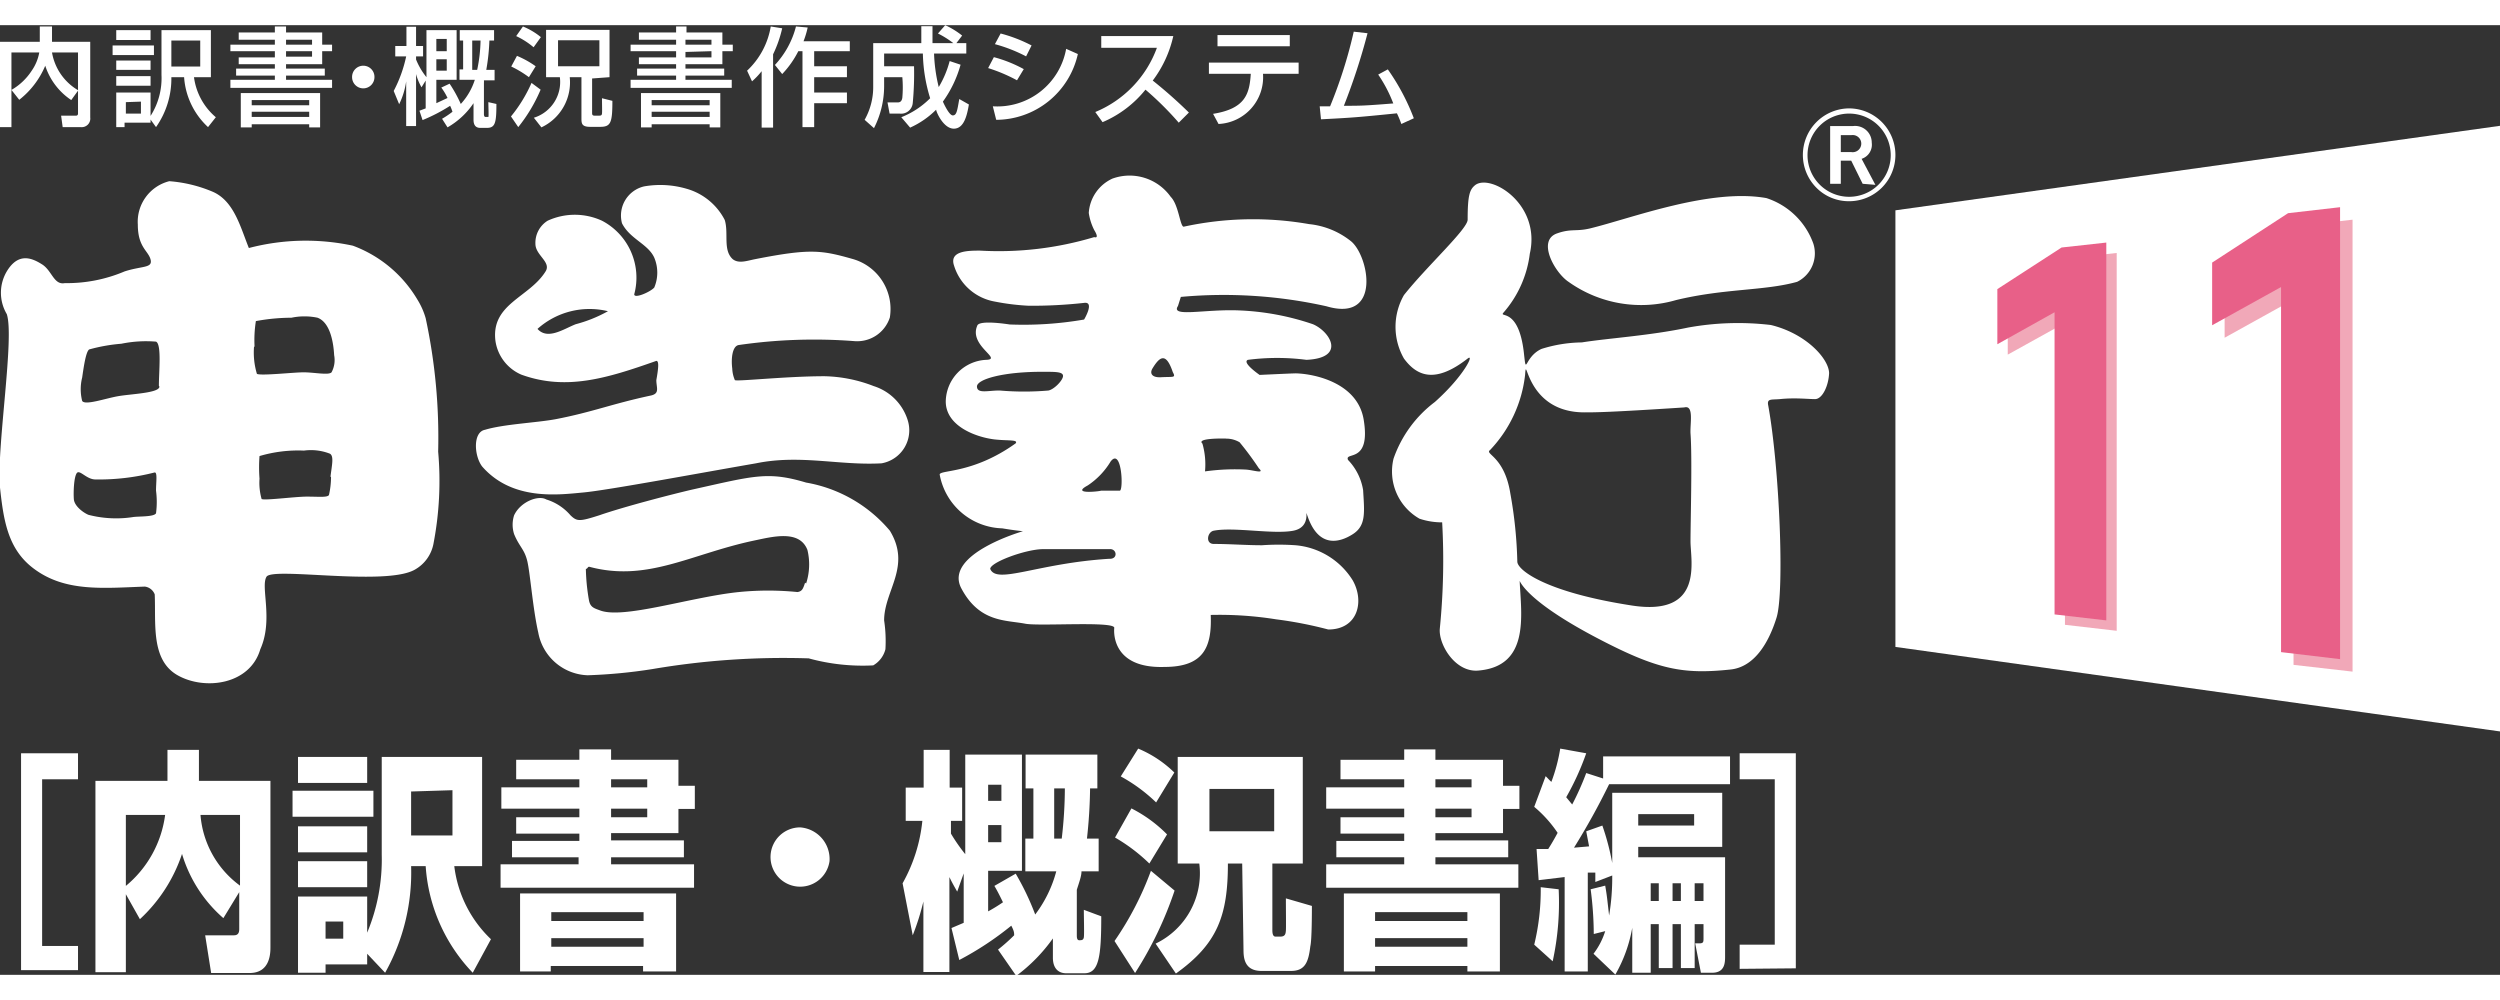
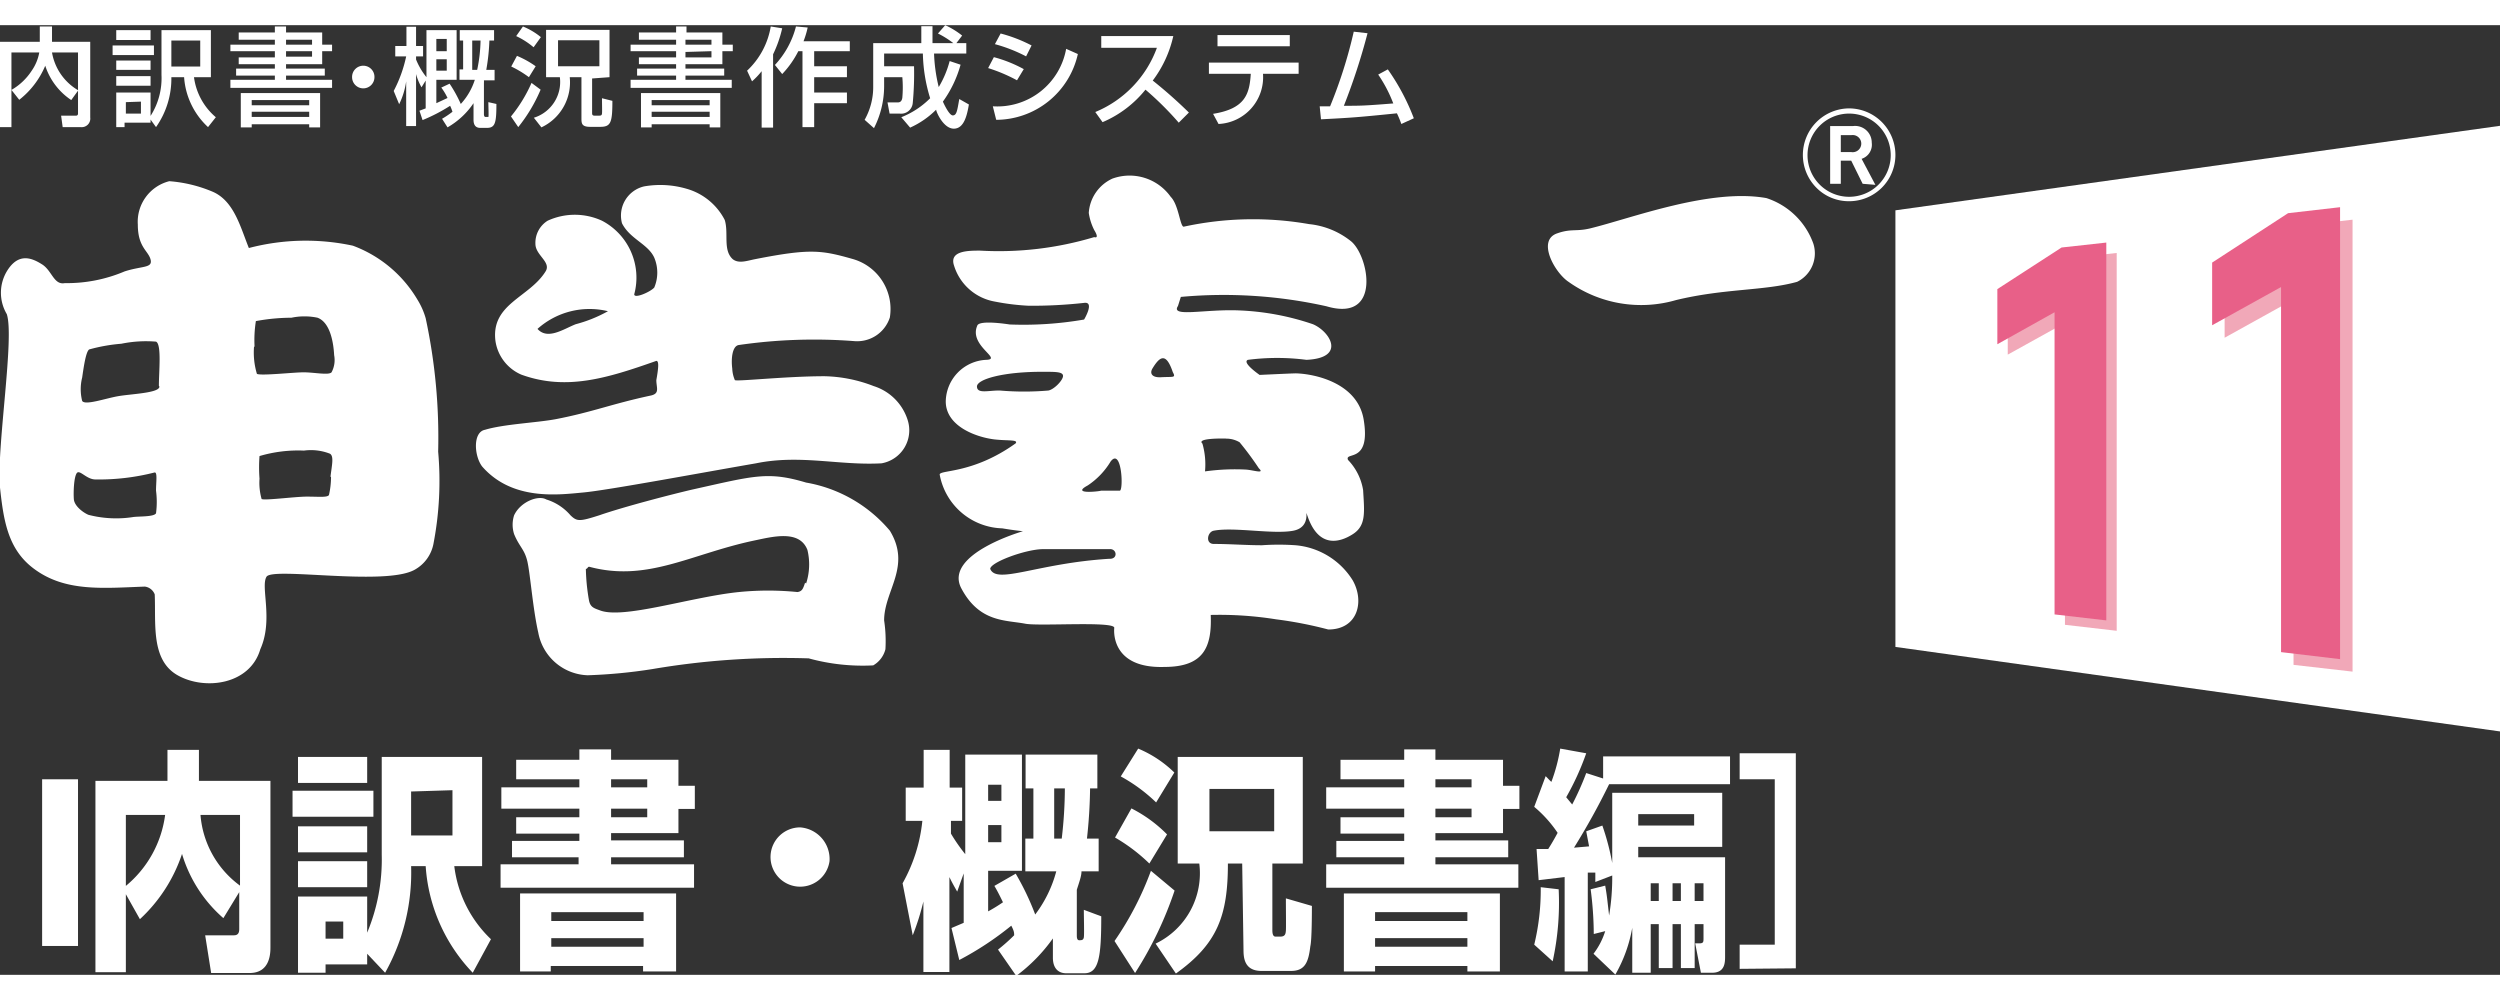
<svg xmlns="http://www.w3.org/2000/svg" width="340" height="136" viewBox="0 0 96.14 36.52">
  <rect x="0" y="0" width="96.14" height="36.52" fill="#333333" stroke="none" />
  <defs>
    <style>.cls-1{fill:#fff;}.cls-2{fill:#f1a8b8;}.cls-3{fill:#e86088;}</style>
  </defs>
  <title>shinkoku-ug11_wh</title>
  <g id="レイヤー_2" data-name="レイヤー 2">
    <g id="ロゴ">
      <path class="cls-1" d="M16.85,16.4a21.84,21.84,0,0,0-.48-5.13,2.84,2.84,0,0,0-.32-.72,4.84,4.84,0,0,0-2.48-2.07,8.63,8.63,0,0,0-4,.09C9.24,7.75,9,6.77,8.19,6.41A5.29,5.29,0,0,0,6.51,6,1.61,1.61,0,0,0,5.3,7.67c0,.87.4,1,.49,1.34s-.32.24-1,.46a5.68,5.68,0,0,1-2.3.45C2.07,10,2,9.44,1.62,9.2S.71,8.72.26,9.47a1.61,1.61,0,0,0,0,1.64c.3.88-.37,5-.27,6.58C.13,19,.28,20.14,1.3,20.9c1.2.9,2.64.75,4.27.69a.47.47,0,0,1,.38.3C6,23,5.79,24.41,6.83,25s2.78.37,3.18-1c.51-1.13,0-2.41.24-2.79s4.57.37,5.7-.27a1.45,1.45,0,0,0,.72-1A12.76,12.76,0,0,0,16.85,16.4ZM6,17.9a3.35,3.35,0,0,1,0,.87c-.08.15-.7.11-.91.15a4.25,4.25,0,0,1-1.69-.09c-.21-.09-.54-.34-.56-.6s0-.84.11-1,.37.24.72.24a8.62,8.62,0,0,0,2.28-.27C6.06,17.2,6,17.57,6,17.9Zm.13-4c0,.25-1.1.28-1.6.37s-1.26.36-1.37.18a1.85,1.85,0,0,1,0-.9c.07-.49.15-1,.27-1.08a6.61,6.61,0,0,1,1.24-.22A4.72,4.72,0,0,1,6,12.17C6.22,12.27,6.11,13.31,6.11,13.87Zm3.66-1.52a4.75,4.75,0,0,1,.05-1,7.61,7.61,0,0,1,1.37-.13,2.44,2.44,0,0,1,1,0c.46.17.61.87.64,1.44a1,1,0,0,1-.1.66c-.11.12-.67,0-1.07,0s-1.64.14-1.8.06A2.86,2.86,0,0,1,9.77,12.35Zm2.94,5a3.15,3.15,0,0,1-.08.69c-.07.1-.39.06-.85.06s-1.65.16-1.74.09a2.28,2.28,0,0,1-.08-.78,5.67,5.67,0,0,1,0-.87,5.25,5.25,0,0,1,1.71-.21,2,2,0,0,1,1,.12C12.85,16.58,12.76,16.93,12.71,17.36Z" />
      <path class="cls-1" d="M34.22,19.44A5.42,5.42,0,0,0,31,17.59c-1.47-.44-2-.26-4.34.26-.7.16-2.61.65-3.62,1-.75.24-.85.24-1.1,0a2,2,0,0,0-.93-.61c-.31-.18-1,.09-1.24.61a1.18,1.18,0,0,0,0,.72c.2.49.4.58.51,1.05s.21,1.82.42,2.74A2,2,0,0,0,22.6,25a20,20,0,0,0,2.5-.24,30,30,0,0,1,6-.41,7.81,7.81,0,0,0,2.48.27,1,1,0,0,0,.47-.62A5.35,5.35,0,0,0,34,22.89C34,21.74,35.06,20.82,34.22,19.44Zm-3.26,2c-.08.25-.12.33-.29.36a11.38,11.38,0,0,0-2.26,0c-1.85.19-4.46,1.06-5.35.7-.22-.08-.36-.12-.41-.38a7.73,7.73,0,0,1-.12-1.21c.07,0,.07-.1.14-.08,2.22.59,3.87-.48,6.28-1,.73-.15,1.79-.45,2.1.35A2.36,2.36,0,0,1,31,21.47Z" />
      <path class="cls-1" d="M34.91,15.2a2,2,0,0,0-1.31-1.32,5.52,5.52,0,0,0-1.89-.38c-1.48,0-3.37.21-3.45.15a1.24,1.24,0,0,1-.1-.44c-.05-.39,0-.87.25-.91a20.17,20.17,0,0,1,4.44-.15,1.32,1.32,0,0,0,1.37-.91A2,2,0,0,0,32.82,9c-1.23-.35-1.65-.42-3.79,0-.3.06-.62.18-.85,0-.39-.35-.15-1-.31-1.51A2.38,2.38,0,0,0,26.4,6.29a3.6,3.6,0,0,0-1.63-.09,1.15,1.15,0,0,0-.85,1.42c.31.61,1,.79,1.24,1.32a1.48,1.48,0,0,1,0,1.15c-.15.17-.77.44-.77.26a2.47,2.47,0,0,0-1.24-2.83,2.5,2.5,0,0,0-2.09,0,1,1,0,0,0-.47.89c0,.44.62.7.39,1.06-.62,1-2.09,1.24-1.93,2.65a1.67,1.67,0,0,0,1,1.32c1.71.62,3.27.15,5.19-.53.11,0,.08.29,0,.74,0,.29.14.51-.2.59-1.5.32-2.26.64-3.66.91-.74.14-2,.19-2.73.41-.47.09-.42,1-.11,1.41,1.16,1.33,2.94,1.09,3.9,1s4.54-.76,6.63-1.12c1.7-.35,3.2.09,4.83,0A1.29,1.29,0,0,0,34.91,15.2ZM22.14,11.5c-.46.18-1.08.62-1.47.18A3,3,0,0,1,23.38,11,5.32,5.32,0,0,1,22.14,11.5Z" />
      <path class="cls-1" d="M45.41,10.45a18.13,18.13,0,0,1,5.6.36c2.16.64,1.62-2,.92-2.52a3.07,3.07,0,0,0-1.59-.64,12.52,12.52,0,0,0-4.82.1c-.14,0-.19-.84-.5-1.15a1.94,1.94,0,0,0-2.24-.7,1.56,1.56,0,0,0-.91,1.32,2.15,2.15,0,0,0,.21.66c.22.36,0,.27,0,.27a12.74,12.74,0,0,1-4.39.52c-.45,0-1.2,0-1,.58a2,2,0,0,0,1.57,1.38,9,9,0,0,0,1.3.16,18.28,18.28,0,0,0,2.13-.11c.42-.06,0,.64,0,.64a13.66,13.66,0,0,1-2.86.19c-.67-.1-1.21-.11-1.25.05-.33.77,1,1.29.34,1.31a1.63,1.63,0,0,0-1.55,1.6c0,.94,1.14,1.37,1.87,1.46.53.06.92,0,.82.15-1.7,1.22-3,1-2.92,1.22a2.52,2.52,0,0,0,2.4,2.05c.54.09.8.11.8.11s-3.07.88-2.37,2.2,1.71,1.21,2.47,1.36c.58.1,3.45-.11,3.41.16,0,0-.2,1.57,1.93,1.5,1.5,0,1.83-.75,1.78-2a13.82,13.82,0,0,1,2.52.17,15.38,15.38,0,0,1,2,.39c1.14,0,1.4-1.08.94-1.89A2.88,2.88,0,0,0,49.82,20a9.26,9.26,0,0,0-1.29,0c-.6,0-1.24-.05-1.85-.05-.34,0-.25-.47,0-.51.77-.15,2.3.15,3.06,0s.38-1,.55-.54c.43,1.22,1.23,1,1.74.67s.44-.84.39-1.69a2.17,2.17,0,0,0-.58-1.16c-.15-.34.89.17.6-1.56-.24-1.41-1.89-1.75-2.6-1.77-.15,0-1.4.06-1.4.06s-.7-.48-.45-.58a8.73,8.73,0,0,1,2.25,0c1.54-.07.91-1.09.25-1.37a10,10,0,0,0-2.82-.53c-1.32-.06-2.67.28-2.37-.17Zm-7,3.6c-.42,0-.83.13-.84-.15s1-.58,2.58-.57c.45,0,.73,0,.73.16s-.33.51-.56.56A10.91,10.91,0,0,1,38.45,14.05Zm4.26,6.47c-2.78.17-4.34,1-4.59.39,0-.25,1.32-.74,2-.76.4,0,2.58,0,2.58,0C42.94,20.12,43,20.5,42.71,20.52Zm.36-2.62s-.43,0-.71,0c.18,0-1.22.19-.49-.2a2.89,2.89,0,0,0,.88-.92C43.13,16.23,43.21,17.83,43.07,17.9Zm4.13-2a1,1,0,0,1,.51.14,11.6,11.6,0,0,1,.74,1c.24.23-.2.07-.5.05a8.33,8.33,0,0,0-1.57.07,2.91,2.91,0,0,0-.1-1.07C46,15.88,47,15.89,47.2,15.9Zm-2.57-2.36c-.3,0-.38-.16-.27-.34.28-.46.52-.63.78.14C45.23,13.58,45.12,13.51,44.63,13.54Z" />
-       <path class="cls-1" d="M68.1,11.53a10.72,10.72,0,0,0-3.19.1c-1.46.31-3.08.41-4.08.57a5.34,5.34,0,0,0-1.55.25c-.68.31-.57,1.11-.68.13-.21-1.79-1-1.29-.77-1.54a4.22,4.22,0,0,0,1-2.25c.44-1.92-1.51-3.09-2.1-2.64-.21.17-.29.38-.29,1.33,0,.36-1.56,1.78-2.45,2.9a2.46,2.46,0,0,0,0,2.44c.48.65,1.17,1,2.45,0,.27-.21-.12.65-1.26,1.67a4.63,4.63,0,0,0-1.59,2.18,2.09,2.09,0,0,0,1,2.31,2.74,2.74,0,0,0,.87.14,26.36,26.36,0,0,1-.09,4.08c-.06.6.58,1.69,1.47,1.62,2-.16,1.66-2.13,1.6-3.45.12.26.69,1,3,2.21s3.28,1.39,5.1,1.2c.91-.09,1.47-1,1.78-2S68.43,17,68,14.63c-.06-.28.11-.22.45-.25.57-.06,1.07,0,1.35,0s.52-.51.54-1C70.33,12.83,69.46,11.86,68.1,11.53ZM62.77,22.32c-3.38-.52-4.42-1.38-4.42-1.69A16.76,16.76,0,0,0,58.08,18c-.23-1.43-1-1.5-.78-1.66a5,5,0,0,0,1.35-2.9c.06-.89,0,1.45,2.28,1.45.41,0,.94,0,3.84-.19.38-.1.22.61.24,1,.07.93,0,3.4,0,4.15S65.54,22.74,62.77,22.32Z" />
      <path class="cls-1" d="M60.32,9.87a4.81,4.81,0,0,0,4.14.7c1.87-.45,3.4-.35,4.65-.7a1.22,1.22,0,0,0,.62-1.48,2.85,2.85,0,0,0-1.8-1.74c-2.17-.39-5.19.78-6.8,1.17-.52.12-.71,0-1.23.18C59.08,8.26,59.79,9.52,60.32,9.87Z" />
      <path class="cls-1" d="M71.11,6.77A1.78,1.78,0,0,0,72.89,5,1.79,1.79,0,0,0,71.11,3.2a1.79,1.79,0,0,0-1.26,3.05A1.75,1.75,0,0,0,71.11,6.77ZM69.51,5a1.6,1.6,0,0,1,1.6-1.6A1.6,1.6,0,0,1,72.71,5a1.6,1.6,0,0,1-1.6,1.6A1.6,1.6,0,0,1,69.51,5Z" />
      <path class="cls-1" d="M71.63,6.1l-.44-.89h-.4V6.1h-.41V3.88h.88a.64.64,0,0,1,.72.64.57.57,0,0,1-.39.62l.53,1Zm-.44-1.87h-.4v.65h.4a.33.33,0,1,0,0-.65Z" />
      <path class="cls-1" d="M.44,2.49a2.29,2.29,0,0,0,.78-.74,1.77,1.77,0,0,0,.29-.7H.44V3.92H0V.64H1.53V.05H2V.64H3.47V3.55a.33.33,0,0,1-.37.37H2.41l-.06-.44h.58S3,3.48,3,3.4V2.52l-.26.36a2.52,2.52,0,0,1-1-1.32,3.27,3.27,0,0,1-1,1.31ZM3,1.05H2A2.09,2.09,0,0,0,3,2.5Z" />
      <path class="cls-1" d="M4.33.78H5.92v.37H4.33ZM5.79,3.63v.12h-1v.17H4.47V2.59H5.79v.9a2.7,2.7,0,0,0,.42-1.58V.19h1.9V2H7.46A2.43,2.43,0,0,0,8.3,3.54L8,3.92A2.88,2.88,0,0,1,7.08,2H6.59A3.24,3.24,0,0,1,6,3.92ZM4.47.19H5.79V.57H4.47Zm0,1.17H5.79v.36H4.47Zm0,.6H5.79v.37H4.47Zm.37,1V3.4h.58V2.94ZM6.59.59v1H7.7v-1Z" />
      <path class="cls-1" d="M9.18.28h1.39V.05H11V.28h1.39V.75h.38V1h-.38V1.5H11v.17h1.49v.27H11V2.1h1.77v.31H8.86V2.1h1.71V1.94H9.08V1.67h1.49V1.5H9.18V1.24h1.39V1H8.86V.75h1.71V.56H9.18Zm.08,2.33h3.05V3.93h-.42V3.81H9.68v.12H9.26Zm.42.27v.2h2.21v-.2Zm0,.45v.2h2.21v-.2ZM11,.56V.75h1V.56ZM11,1v.21h1V1Z" />
      <path class="cls-1" d="M14.4,2a.43.43,0,1,1-.86,0A.43.43,0,0,1,14,1.56.43.43,0,0,1,14.4,2Z" />
      <path class="cls-1" d="M17,3.6a3.52,3.52,0,0,0,.4-.27,1.78,1.78,0,0,0-.09-.23,6.53,6.53,0,0,1-1.06.55l-.12-.36.24-.09V2.13l-.16.26A2.12,2.12,0,0,1,16,1.88v2h-.38V2.16a2.91,2.91,0,0,1-.27.88l-.21-.51a5.12,5.12,0,0,0,.48-1.33H15.2V.8h.43V.06H16V.8h.27v.4H16v.12A2.63,2.63,0,0,0,16.4,2V.19h1.16V2.1h-.78V3l.43-.2a2.23,2.23,0,0,0-.24-.4l.32-.15a5.19,5.19,0,0,1,.43.78,2.48,2.48,0,0,0,.54-.93h-.59v-.4h.14V.59h-.13V.19H19v.4h-.18a7.88,7.88,0,0,1-.12,1.13h.32v.4h-.41a.81.81,0,0,1,0,.11v1.2s0,.1.06.1.09,0,.11,0,0-.45,0-.57l.31.07c0,.74-.05.92-.37.92h-.25c-.2,0-.26-.14-.26-.31V3a3,3,0,0,1-1,.93ZM16.78.53V1h.4V.53Zm0,.78v.44h.4V1.31ZM18.16.59V1.72h.19A5.87,5.87,0,0,0,18.48.59Z" />
      <path class="cls-1" d="M20.79,2.48a6.06,6.06,0,0,1-.86,1.44l-.28-.41a5.53,5.53,0,0,0,.79-1.29Zm-.91-1.3a3.65,3.65,0,0,1,.72.4L20.34,2a4,4,0,0,0-.68-.41ZM20.11.05a2.68,2.68,0,0,1,.69.41l-.28.39a3,3,0,0,0-.67-.43Zm2.66,2V3.36c0,.07,0,.12.1.12H23c.1,0,.14,0,.15-.08s0-.36,0-.59l.4.1c0,.84-.06,1-.47,1H22.7c-.31,0-.34-.11-.34-.31V2h-.45a1.91,1.91,0,0,1-1.09,1.93l-.29-.37a1.44,1.44,0,0,0,1-1.56H21V.18h2.44V2ZM21.46.58v1h1.59v-1Z" />
      <path class="cls-1" d="M24.57.28H26V.05h.4V.28h1.38V.75h.4V1h-.4V1.5H26.36v.17h1.49v.27H26.36V2.1h1.78v.31H24.25V2.1H26V1.94h-1.5V1.67H26V1.5H24.57V1.24H26V1H24.25V.75H26V.56H24.57Zm.08,2.33H27.7V3.93h-.41V3.81H25.06v.12h-.41Zm.41.27v.2h2.23v-.2Zm0,.45v.2h2.23v-.2ZM26.36.56V.75h1V.56Zm0,.47v.21h1V1Z" />
      <path class="cls-1" d="M29.29,1.77a2.88,2.88,0,0,1-.37.39l-.19-.41a3,3,0,0,0,.91-1.7l.44.07a4.64,4.64,0,0,1-.35,1V3.94h-.44ZM31.06.09a3.5,3.5,0,0,1-.16.53h1.78V1H31.31v.58h1.26V2H31.31v.59h1.26V3H31.31v.92h-.45V1H30.7a3.66,3.66,0,0,1-.62.88l-.28-.35A3.41,3.41,0,0,0,30.61.05Z" />
      <path class="cls-1" d="M34.66,3.54a3.25,3.25,0,0,0,1.11-.73,6.19,6.19,0,0,1-.28-1.72H34v.49h1.15A12,12,0,0,1,35.1,3a.45.45,0,0,1-.51.4h-.38l-.08-.43h.4c.13,0,.16-.11.17-.18a4.53,4.53,0,0,0,0-.79H34v.35a3.57,3.57,0,0,1-.39,1.61l-.36-.32a2.56,2.56,0,0,0,.33-1.27V.69h1.85c0-.14,0-.6,0-.65h.43c0,.16,0,.25,0,.65h.8a3.5,3.5,0,0,0-.59-.37L36.35,0A3.18,3.18,0,0,1,37,.4l-.22.29h.38v.4H35.92a6.22,6.22,0,0,0,.18,1.29,3.84,3.84,0,0,0,.42-1l.42.14a4.45,4.45,0,0,1-.68,1.42s.23.53.38.53.17-.18.25-.63l.37.21c-.07.4-.18.93-.58.93S36,3.33,36,3.25a3.36,3.36,0,0,1-1,.69Z" />
      <path class="cls-1" d="M39.11,2.12A6.26,6.26,0,0,0,38,1.65l.22-.42a5.14,5.14,0,0,1,1.15.46Zm-.93,1A2.69,2.69,0,0,0,41,.91l.45.2a3.23,3.23,0,0,1-3.14,2.53ZM39.46,1.2a5.88,5.88,0,0,0-1.2-.47l.22-.41a5.67,5.67,0,0,1,1.19.46Z" />
      <path class="cls-1" d="M42.12,3.34A4.25,4.25,0,0,0,44.49.87H42.35V.42h2.77a4.45,4.45,0,0,1-.79,1.71,18,18,0,0,1,1.39,1.23l-.39.39a12,12,0,0,0-1.28-1.27A4.24,4.24,0,0,1,42.4,3.73Z" />
      <path class="cls-1" d="M49.94,1.44v.43H48.57A1.8,1.8,0,0,1,46.86,3.8l-.21-.39c1.24-.2,1.4-.76,1.45-1.54H46.49V1.44ZM49.6.38V.81H46.82V.38Z" />
      <path class="cls-1" d="M53.37,1.7a8.47,8.47,0,0,1,1,1.88l-.48.22a4,4,0,0,0-.17-.41c-1.58.16-1.76.17-2.92.23l-.05-.5h.4A18.09,18.09,0,0,0,52.06.25l.53.06a24.18,24.18,0,0,1-.91,2.79c.64,0,.77,0,1.9-.09A5.27,5.27,0,0,0,53,1.9Z" />
-       <path class="cls-1" d="M3,28V29H1.62v6.41H3v.93H.81V28Z" />
+       <path class="cls-1" d="M3,28V29H1.62v6.41H3v.93V28Z" />
      <path class="cls-1" d="M4.84,33.42v3H3.67V29.06H6.44V27.87H7.65v1.19H10.4v6.39c0,.22,0,1-.8,1H8.12L7.89,35H9c.2,0,.2-.17.2-.26v-1.4l-.61,1A5.27,5.27,0,0,1,7,31.87a6,6,0,0,1-1.62,2.51Zm0-3.05V33.1a4.25,4.25,0,0,0,1.51-2.73Zm4.39,0H7.71a3.73,3.73,0,0,0,1.52,2.72Z" />
      <path class="cls-1" d="M11.25,29.44h3.11v1H11.25Zm2.87,6.27v.41h-1.6v.32H11.46V33.51h2.66V34.9a7.31,7.31,0,0,0,.56-3V28.14h3.86v4.2H17.47a4.65,4.65,0,0,0,1.41,2.81l-.7,1.29a6.54,6.54,0,0,1-1.81-4.1h-.56a7.88,7.88,0,0,1-1,4.1Zm-2.66-7.57h2.66v1H11.46Zm0,2.67h2.66v1H11.46Zm0,1.34h2.66v1H11.46Zm1.06,2.32v.66h.68v-.66Zm3.29-5v1.69H17.4V29.42Z" />
      <path class="cls-1" d="M19.85,28.25h2.43v-.4H23.5v.4h2.59v1h.63v.89h-.63v.93H23.5v.28h2.8V32H23.5v.27h3.19v.9H19.25v-.9h3V32H19.69v-.63h2.59v-.28H19.85v-.63h2.43v-.33h-3v-.82h3V29H19.85ZM20,33.39h6v3H24.73v-.21H21.18v.21H20Zm1.2.72v.34h3.55v-.34Zm0,1v.33h3.55v-.33ZM23.5,29v.31h1.39V29Zm0,1.13v.33h1.39v-.33Z" />
      <path class="cls-1" d="M31.9,32.15a1.14,1.14,0,1,1-1.13-1.3A1.22,1.22,0,0,1,31.9,32.15Z" />
      <path class="cls-1" d="M38.38,35.55A7.11,7.11,0,0,0,39,35c0-.1,0-.16-.11-.37a12,12,0,0,1-2,1.32l-.3-1.23.47-.2v-1.9l-.25.7c-.09-.16-.18-.31-.3-.56v3.65h-1V33.7A9.54,9.54,0,0,1,35.1,35l-.39-2a6.16,6.16,0,0,0,.76-2.4h-.64V29.32h.69V27.87h1v1.45H37V30.6h-.43v.49a6.66,6.66,0,0,0,.55.79V28.05H39.3v4.47H38v1.56a6.41,6.41,0,0,0,.57-.35c-.15-.31-.23-.46-.33-.63l.82-.47a10.22,10.22,0,0,1,.75,1.57,4.79,4.79,0,0,0,.81-1.66H39.43V31.28h.31V29.35h-.3v-1.3H42.2v1.3h-.28a19.31,19.31,0,0,1-.12,1.93h.45v1.26h-.66c0,.19-.1.45-.18.71V35c0,.06,0,.19.09.19s.16,0,.18-.11,0-.78,0-1.06l.67.25c0,1.56-.09,2.19-.65,2.19H41c-.29,0-.51-.18-.51-.6v-.74a6.38,6.38,0,0,1-1.41,1.44ZM38,29.21v.62h.51v-.62Zm0,1.55v.66h.51v-.66Zm2.54-1.41v1.93h.29a16.59,16.59,0,0,0,.12-1.93Z" />
      <path class="cls-1" d="M45.17,33.28a14.26,14.26,0,0,1-1.52,3.17l-.79-1.23a12,12,0,0,0,1.4-2.7Zm-1.66-3.16a5.25,5.25,0,0,1,1.37,1l-.68,1.12a6.7,6.7,0,0,0-1.32-1Zm.26-2.3a4.42,4.42,0,0,1,1.39.92l-.7,1.15a6.28,6.28,0,0,0-1.36-1Zm4,4.42h-.55c0,2-.4,3.09-2,4.23l-.78-1.15a3,3,0,0,0,1.68-3.08h-.83v-4.1h4.81v4.1H48.93v2.54c0,.09,0,.27.12.27h.19c.19,0,.2-.12.21-.23s0-.75,0-1.24l1,.29c0,.22,0,1.31-.06,1.55-.07.59-.19.95-.74.95H48.51c-.66,0-.69-.51-.69-.82Zm-1.26-2.87V31H49V29.37Z" />
      <path class="cls-1" d="M51.55,28.25H54v-.4H55.2v.4h2.6v1h.63v.89H57.8v.93H55.2v.28H58V32H55.2v.27h3.19v.9H51v-.9h3V32H51.39v-.63H54v-.28H51.55v-.63H54v-.33H51v-.82h3V29H51.55Zm.13,5.14h6v3H56.43v-.21H52.88v.21h-1.2Zm1.2.72v.34h3.55v-.34Zm0,1v.33h3.55v-.33ZM55.2,29v.31h1.39V29Zm0,1.13v.33h1.39v-.33Z" />
      <path class="cls-1" d="M61.73,33.09c.07.41.07.46.15,1.15A8.87,8.87,0,0,0,62,32.7l-.65.25c0-.13,0-.15,0-.36l-.29,0v3.8h-.89V32.76l-1,.12-.08-1.2h.45c.06-.1.15-.23.36-.62a4.74,4.74,0,0,0-.9-1l.44-1.18c.12.12.14.15.22.22A6.66,6.66,0,0,0,60,27.82L61,28a10.28,10.28,0,0,1-.77,1.69l.23.28A10.65,10.65,0,0,0,61,28.76l.65.21v-.85h4.88v1.07H61.88a27.26,27.26,0,0,1-1.35,2.44l.58-.05L61,31l.62-.22A9.58,9.58,0,0,1,62,32.22v-2.7h4.23V31.6H63V32h3.34V35.8c0,.24,0,.64-.5.64h-.43l-.22-1.13h.15c.17,0,.17-.05.17-.21v-.53h-.34v1.69h-.53V34.57h-.32v1.69h-.53V34.57h-.31v1.87h-.71V34.71a5.54,5.54,0,0,1-.65,1.8l-.84-.8a2.82,2.82,0,0,0,.45-.87l-.44.11a13.53,13.53,0,0,0-.12-1.72Zm-1.79.14A10.56,10.56,0,0,1,59.71,36L59,35.36a8.86,8.86,0,0,0,.25-2.21ZM63,30.34v.44h2.15v-.44ZM63.48,33v.68h.31V33Zm.84,0v.68h.32V33Zm.85,0v.68h.34V33Z" />
      <path class="cls-1" d="M66.9,36.29v-.93h1.35V29H66.9V28h2.16v8.27Z" />
      <polygon class="cls-1" points="96.14 27.16 72.89 23.91 72.89 7.12 96.14 3.87 96.14 27.16" />
      <polygon class="cls-2" points="77.21 10.55 77.21 12.67 79.41 11.45 79.41 23.06 81.4 23.29 81.4 8.76 79.68 8.95 77.21 10.55" />
      <polygon class="cls-2" points="88.47 7.71 85.55 9.61 85.55 12.02 88.2 10.55 88.2 24.6 90.47 24.86 90.47 7.48 88.47 7.71" />
      <polygon class="cls-3" points="87.99 7.23 85.07 9.13 85.07 11.54 87.72 10.07 87.72 24.11 89.99 24.38 89.99 7 87.99 7.23" />
      <polygon class="cls-3" points="76.81 10.15 76.81 12.27 79.01 11.04 79.01 22.66 81 22.89 81 8.36 79.28 8.55 76.81 10.15" />
    </g>
  </g>
</svg>